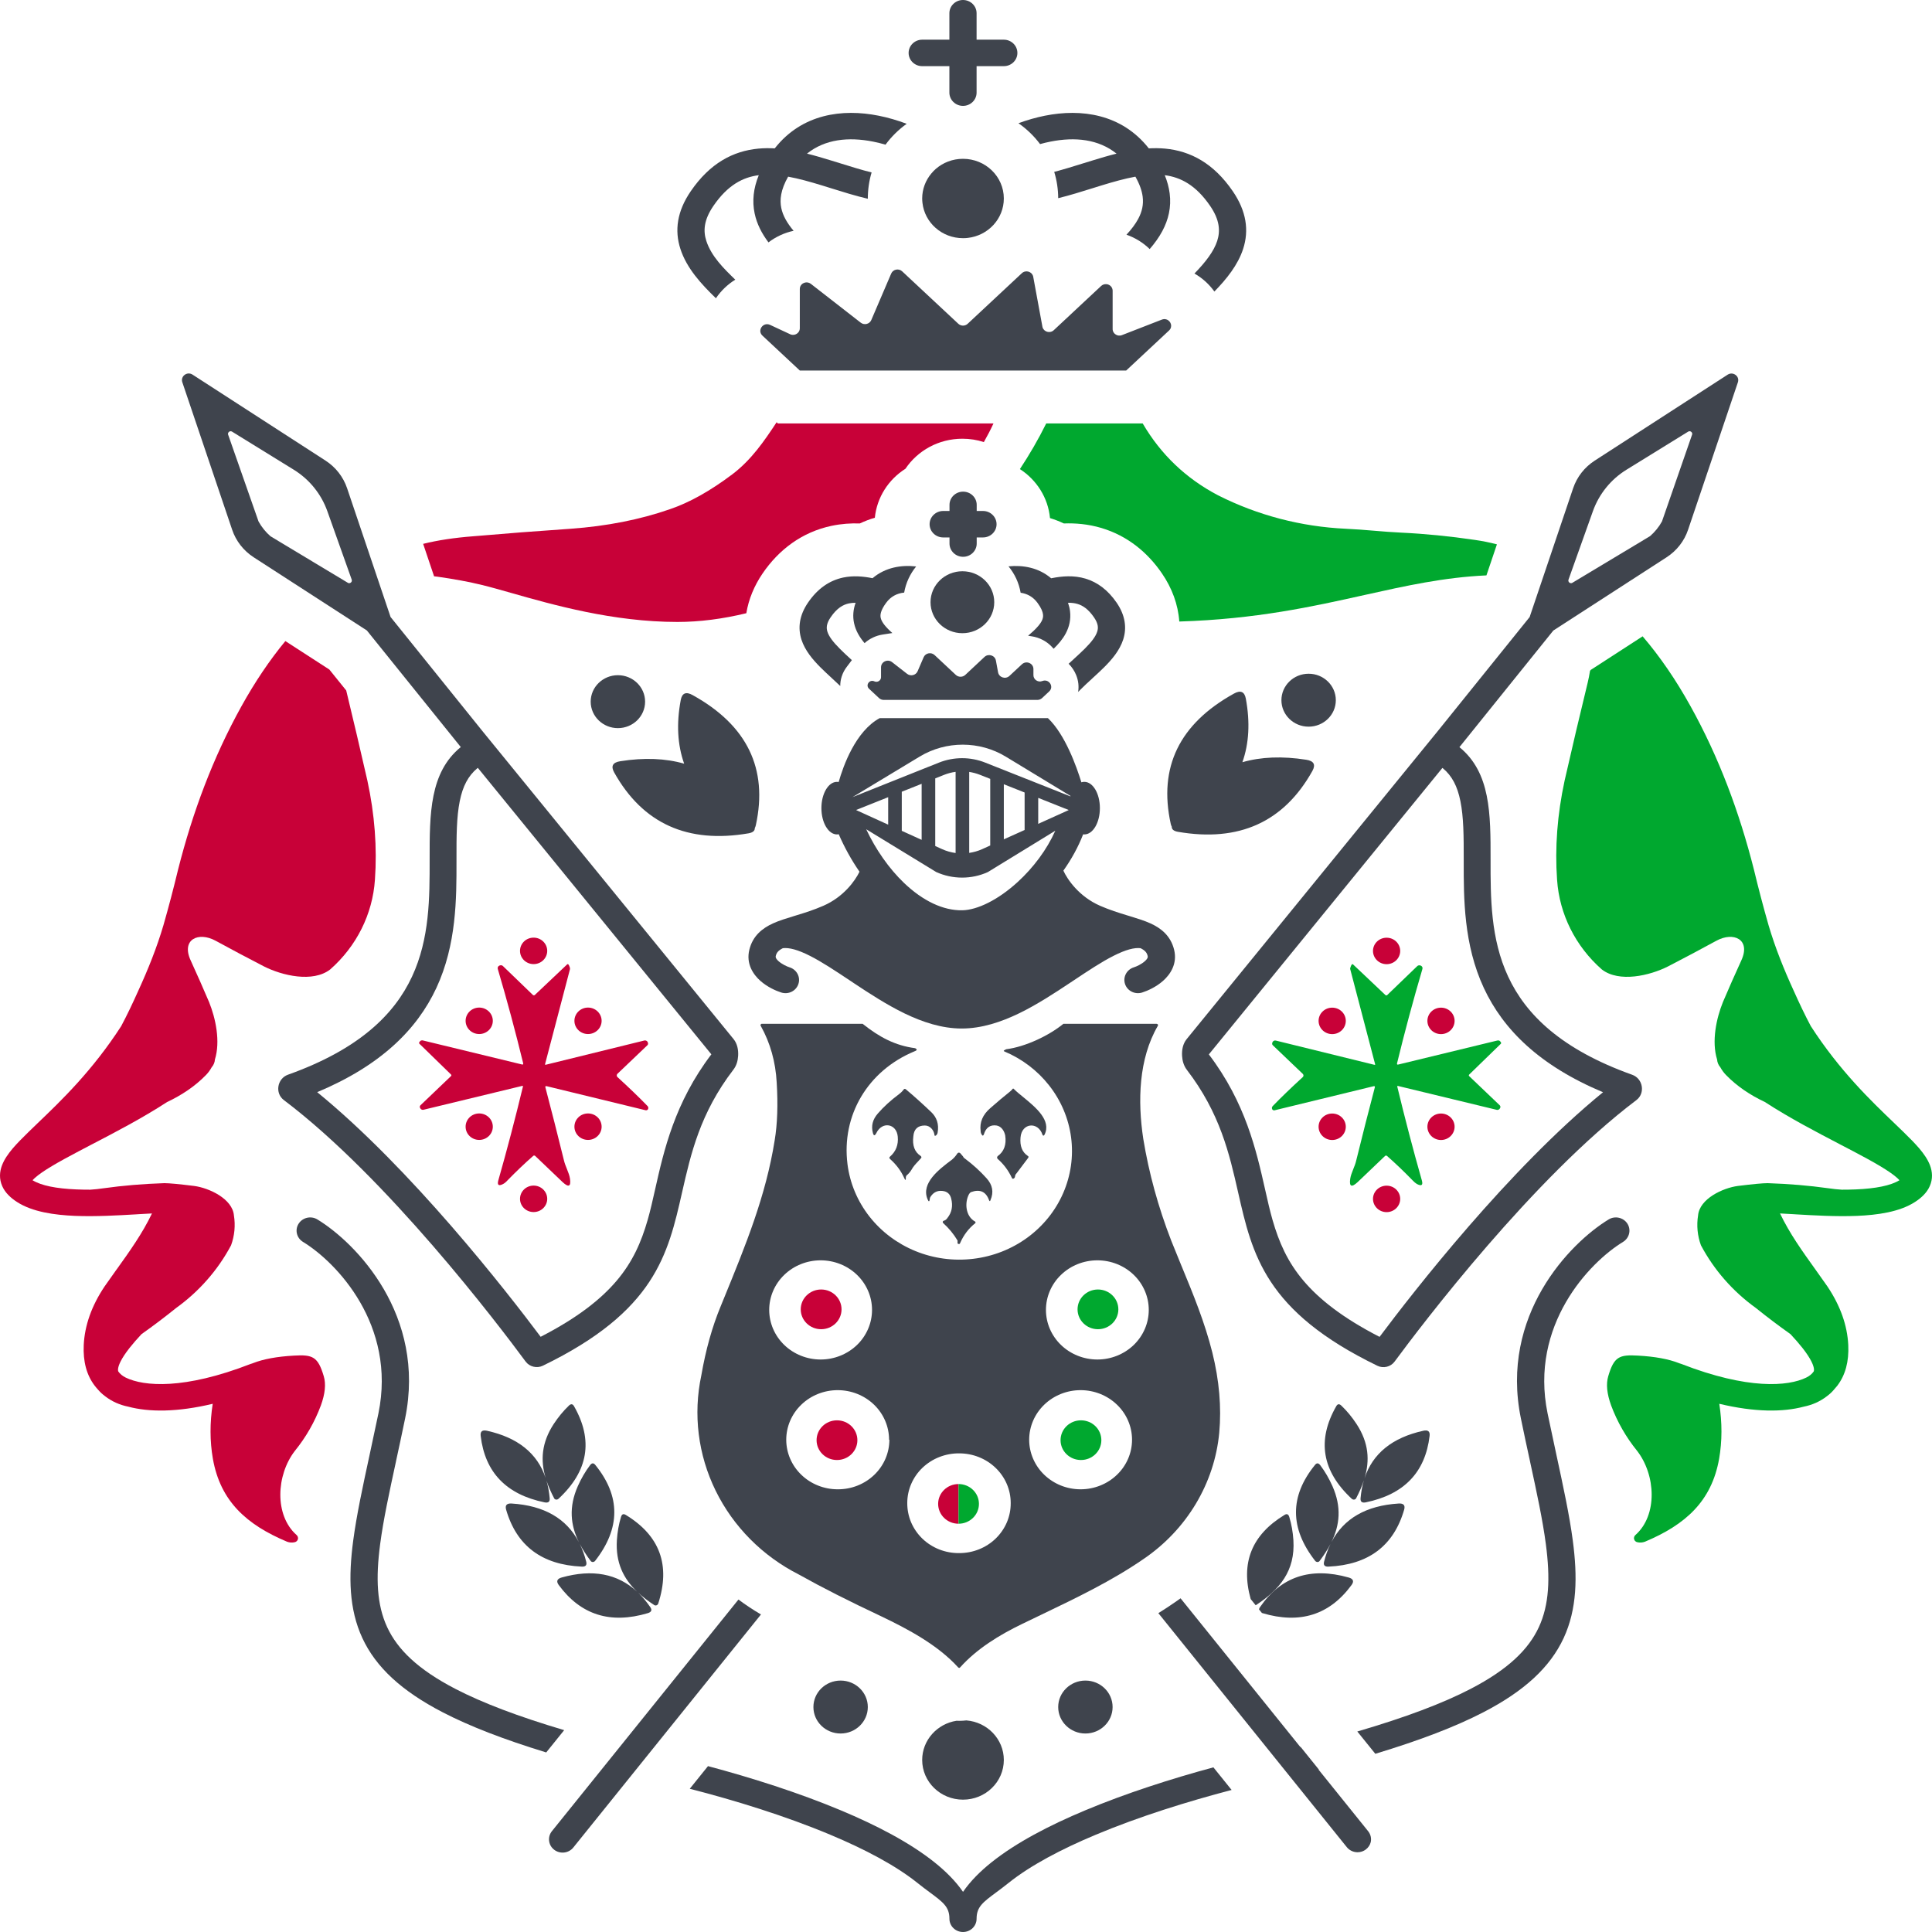
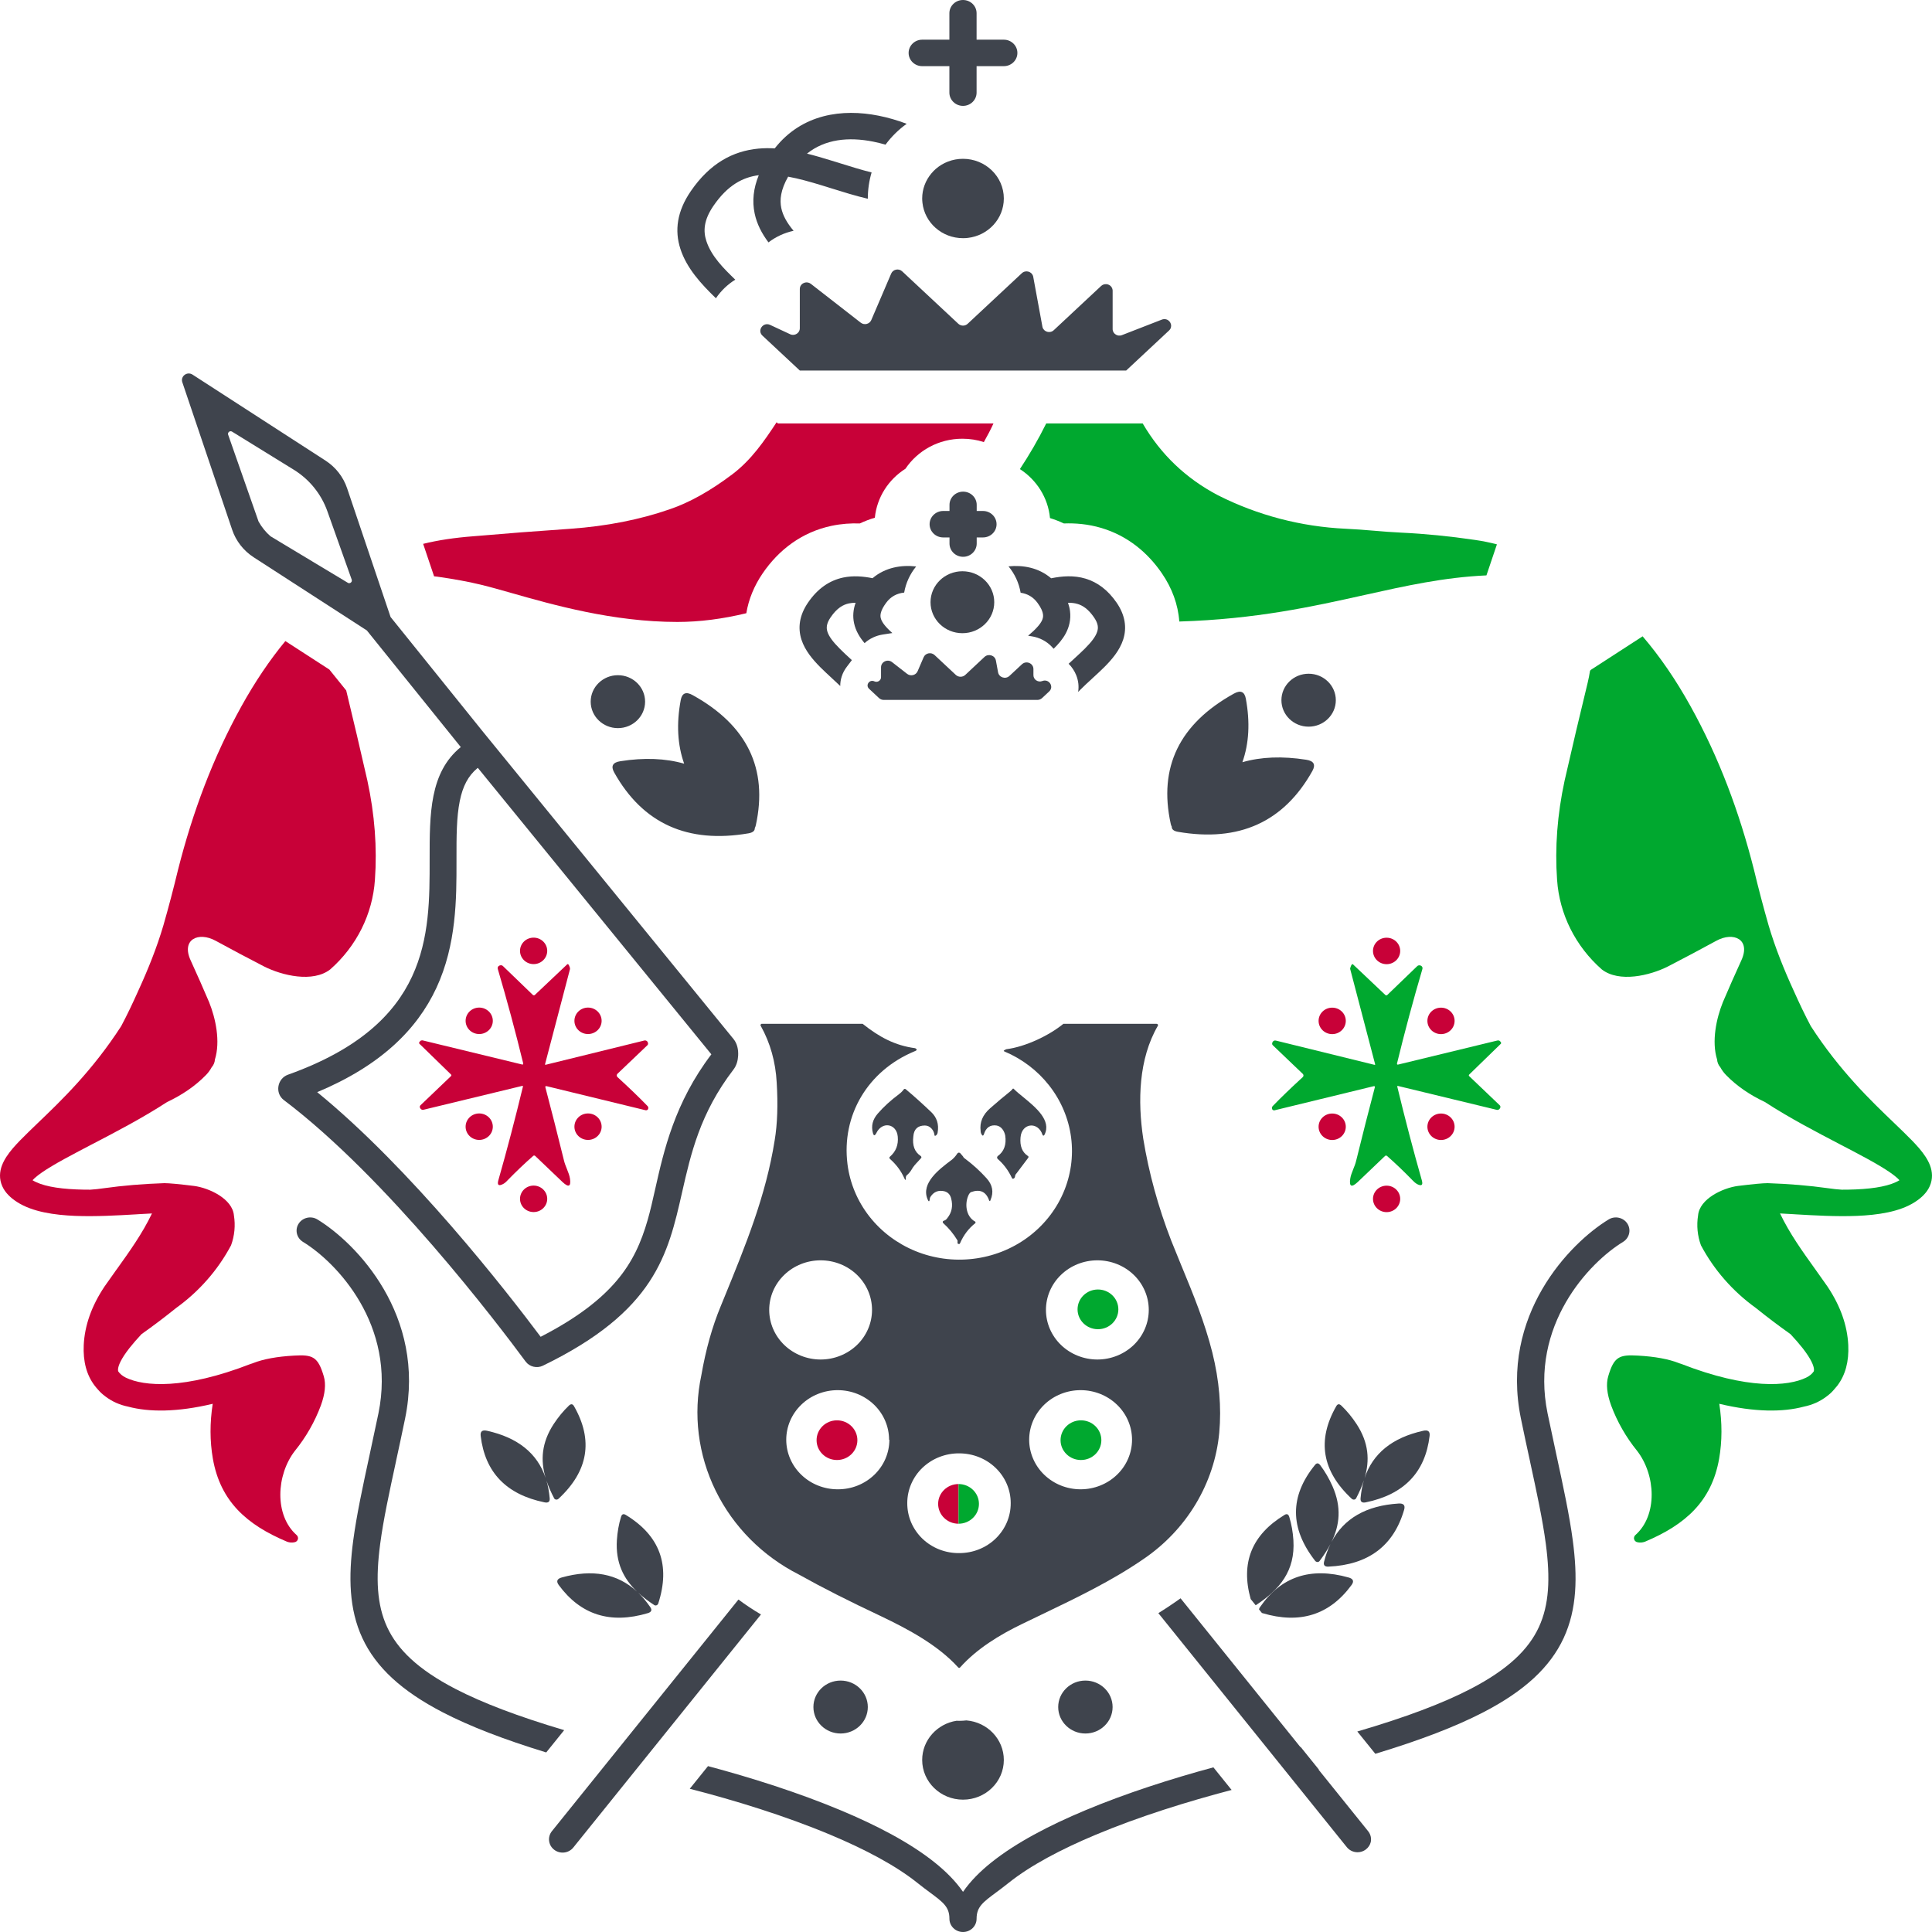
<svg xmlns="http://www.w3.org/2000/svg" width="50" height="50" viewBox="0 0 50 50" fill="none">
  <path d="M24.922 0C25.117 0 25.274 0.153 25.274 0.342V1.027H25.979C26.173 1.027 26.33 1.181 26.33 1.37C26.33 1.559 26.173 1.712 25.979 1.712H25.274V2.397C25.274 2.586 25.117 2.74 24.922 2.74C24.728 2.74 24.57 2.586 24.57 2.397V1.712H23.866C23.672 1.712 23.515 1.559 23.515 1.37C23.515 1.181 23.672 1.027 23.866 1.027H24.57V0.342C24.57 0.153 24.728 0 24.922 0Z" fill="#3F444D" />
  <path d="M38.469 14.891L38.74 14.088C38.555 14.039 38.365 14.001 38.17 13.973C37.512 13.876 36.879 13.814 36.271 13.785C36.03 13.774 35.795 13.755 35.559 13.735C35.319 13.715 35.077 13.695 34.828 13.684C33.675 13.631 32.547 13.336 31.524 12.819C30.694 12.384 30.044 11.764 29.573 10.959H27.076C26.868 11.379 26.639 11.771 26.395 12.14C26.826 12.419 27.124 12.879 27.174 13.408C27.294 13.445 27.414 13.491 27.533 13.547C27.825 13.536 28.158 13.561 28.507 13.665C29.18 13.867 29.698 14.295 30.07 14.838C30.331 15.218 30.489 15.643 30.52 16.085C32.507 16.024 33.975 15.697 35.312 15.399C36.382 15.161 37.368 14.941 38.469 14.891Z" fill="#00A82F" />
  <path d="M25.462 11.441C25.288 11.384 25.101 11.354 24.907 11.354C24.29 11.354 23.747 11.663 23.433 12.131C22.996 12.408 22.694 12.868 22.641 13.399C22.511 13.437 22.381 13.486 22.252 13.547C22.026 13.539 21.778 13.554 21.518 13.609C20.756 13.771 20.156 14.224 19.735 14.842C19.519 15.16 19.374 15.508 19.315 15.87C18.71 16.017 18.108 16.096 17.531 16.096C15.866 16.096 14.304 15.651 13.229 15.345C12.94 15.263 12.687 15.191 12.476 15.14C12.147 15.059 11.761 14.987 11.317 14.924C11.29 14.921 11.262 14.918 11.234 14.915L10.951 14.075C11.33 13.981 11.761 13.916 12.244 13.879C13.077 13.807 13.919 13.742 14.771 13.684C15.703 13.617 16.558 13.449 17.335 13.179C17.844 13.006 18.384 12.704 18.958 12.271C19.446 11.899 19.774 11.421 20.099 10.928L20.132 10.959H25.711C25.636 11.122 25.552 11.282 25.462 11.441Z" fill="#C80138" />
  <path d="M35.593 45.388L35.127 44.811C36.379 44.444 37.334 44.084 38.056 43.71C39.038 43.201 39.56 42.682 39.825 42.111C40.093 41.533 40.124 40.849 40.006 39.957C39.923 39.329 39.772 38.63 39.597 37.822L39.597 37.82C39.521 37.472 39.441 37.103 39.361 36.711C38.812 34.041 40.624 32.172 41.632 31.559C41.796 31.459 42.014 31.508 42.117 31.668C42.219 31.828 42.169 32.039 42.005 32.14C41.135 32.669 39.582 34.293 40.051 36.577C40.128 36.948 40.205 37.305 40.279 37.648C40.457 38.472 40.617 39.212 40.704 39.87C40.828 40.807 40.815 41.643 40.467 42.393C40.116 43.149 39.451 43.764 38.386 44.315C37.665 44.688 36.747 45.039 35.593 45.388Z" fill="#3F444D" />
  <path d="M31.874 46.324L31.403 45.739C30.315 46.033 29.141 46.409 28.083 46.852C27.153 47.241 26.294 47.69 25.662 48.195C25.371 48.427 25.114 48.683 24.923 48.961C24.731 48.683 24.474 48.427 24.183 48.195C23.551 47.69 22.692 47.241 21.762 46.852C20.666 46.393 19.444 46.006 18.323 45.707L17.851 46.293C19.023 46.594 20.329 46.997 21.483 47.481C22.387 47.859 23.178 48.279 23.737 48.725C23.862 48.825 23.972 48.907 24.068 48.978C24.409 49.231 24.571 49.351 24.571 49.657C24.571 49.847 24.728 50 24.923 50C25.117 50 25.274 49.847 25.274 49.657C25.274 49.351 25.436 49.231 25.777 48.978C25.873 48.907 25.983 48.825 26.108 48.725C26.667 48.279 27.458 47.859 28.362 47.481C29.477 47.014 30.734 46.622 31.874 46.324Z" fill="#3F444D" />
  <path d="M11.459 44.315C12.156 44.676 13.036 45.016 14.136 45.353L14.601 44.776C13.407 44.421 12.489 44.072 11.789 43.71C10.807 43.201 10.285 42.682 10.02 42.111C9.752 41.533 9.721 40.849 9.839 39.957C9.922 39.329 10.073 38.631 10.248 37.823L10.248 37.82C10.324 37.472 10.403 37.103 10.484 36.711C11.033 34.041 9.221 32.172 8.214 31.559C8.049 31.459 7.832 31.508 7.729 31.668C7.626 31.828 7.676 32.039 7.841 32.14C8.71 32.669 10.263 34.293 9.794 36.577C9.717 36.948 9.64 37.305 9.566 37.648L9.565 37.653C9.387 38.475 9.228 39.214 9.141 39.87C9.017 40.807 9.03 41.643 9.378 42.393C9.729 43.149 10.395 43.764 11.459 44.315Z" fill="#3F444D" />
  <path d="M8.96 17.869L8.523 17.327L7.385 16.591C6.978 17.084 6.599 17.646 6.249 18.277C5.509 19.611 4.985 21.024 4.611 22.495C4.492 22.99 4.365 23.473 4.23 23.944C4.058 24.528 3.834 25.083 3.58 25.638C3.434 25.964 3.29 26.268 3.136 26.557C2.388 27.714 1.58 28.488 0.974 29.068L0.973 29.069C0.891 29.148 0.812 29.224 0.738 29.296C0.583 29.447 0.441 29.59 0.326 29.725C0.214 29.858 0.111 30.003 0.052 30.158C-0.011 30.323 -0.025 30.51 0.058 30.697C0.135 30.872 0.279 31.003 0.44 31.107C0.838 31.365 1.41 31.445 1.947 31.467C2.478 31.488 3.048 31.455 3.526 31.427L3.526 31.427L3.586 31.423C3.71 31.416 3.825 31.409 3.933 31.404C3.685 31.922 3.356 32.382 3.021 32.85L3.02 32.85C2.915 32.997 2.809 33.145 2.705 33.295C2.371 33.795 2.192 34.3 2.167 34.809C2.147 35.237 2.242 35.588 2.451 35.862C2.482 35.901 2.513 35.939 2.546 35.974C2.596 36.032 2.653 36.084 2.716 36.131C2.898 36.273 3.102 36.36 3.317 36.404C3.855 36.548 4.586 36.55 5.505 36.33C5.429 36.823 5.43 37.297 5.509 37.751C5.703 38.854 6.382 39.459 7.428 39.899C7.493 39.923 7.558 39.928 7.623 39.913C7.643 39.91 7.662 39.9 7.678 39.886C7.693 39.873 7.704 39.855 7.709 39.836C7.715 39.816 7.715 39.795 7.708 39.776C7.702 39.757 7.691 39.739 7.675 39.726C7.096 39.212 7.149 38.172 7.631 37.549C7.919 37.194 8.146 36.797 8.304 36.373C8.414 36.071 8.439 35.818 8.379 35.617C8.229 35.112 8.095 35.054 7.609 35.083C7.171 35.107 6.817 35.172 6.548 35.278L6.524 35.287C6.512 35.29 6.5 35.294 6.488 35.298C4.765 35.969 3.724 35.88 3.256 35.653C3.169 35.61 3.105 35.557 3.06 35.491C3.056 35.477 3.054 35.462 3.054 35.443C3.058 35.345 3.13 35.169 3.349 34.889C3.439 34.775 3.544 34.654 3.663 34.527C3.973 34.308 4.271 34.082 4.559 33.85C5.155 33.421 5.641 32.866 5.98 32.228C6.07 31.981 6.096 31.716 6.054 31.456C6.017 31.024 5.411 30.743 5.023 30.692C4.634 30.644 4.377 30.62 4.253 30.62C3.694 30.639 3.176 30.683 2.698 30.75C2.566 30.77 2.446 30.782 2.335 30.789C2.214 30.789 2.094 30.787 1.977 30.782C1.46 30.761 1.067 30.684 0.842 30.544C0.855 30.529 0.873 30.511 0.897 30.489C1.1 30.306 1.495 30.08 2.035 29.796C2.144 29.738 2.258 29.679 2.376 29.617L2.392 29.609C2.992 29.297 3.687 28.935 4.325 28.52C4.703 28.342 5.047 28.113 5.329 27.823C5.389 27.762 5.438 27.694 5.478 27.621C5.529 27.563 5.558 27.492 5.562 27.42C5.708 26.951 5.581 26.354 5.411 25.934C5.262 25.583 5.102 25.222 4.933 24.852C4.686 24.312 5.135 24.102 5.583 24.348C5.997 24.574 6.413 24.795 6.832 25.011C7.303 25.249 8.095 25.436 8.544 25.09C9.227 24.49 9.643 23.658 9.703 22.769C9.762 21.937 9.698 21.082 9.508 20.202C9.325 19.4 9.143 18.623 8.96 17.869Z" fill="#C80138" />
  <path d="M41.169 17.337L41.15 17.36C41.132 17.47 41.112 17.572 41.09 17.664C40.891 18.481 40.691 19.327 40.492 20.202C40.302 21.082 40.238 21.937 40.297 22.769C40.357 23.658 40.773 24.49 41.456 25.09C41.905 25.436 42.697 25.249 43.168 25.011C43.587 24.795 44.003 24.574 44.417 24.348C44.865 24.102 45.314 24.312 45.067 24.852C44.898 25.222 44.738 25.583 44.589 25.934C44.419 26.354 44.292 26.951 44.438 27.42C44.443 27.492 44.471 27.563 44.522 27.621C44.562 27.694 44.611 27.762 44.671 27.823C44.953 28.113 45.297 28.342 45.675 28.52C46.312 28.934 47.007 29.296 47.607 29.609L47.608 29.61C47.732 29.674 47.851 29.736 47.965 29.796C48.505 30.08 48.9 30.306 49.103 30.489C49.127 30.511 49.145 30.529 49.158 30.544C48.933 30.684 48.539 30.761 48.023 30.782C47.906 30.787 47.786 30.789 47.665 30.789C47.554 30.782 47.434 30.77 47.302 30.75C46.824 30.683 46.306 30.639 45.747 30.62C45.623 30.62 45.366 30.644 44.977 30.692C44.589 30.743 43.983 31.024 43.946 31.456C43.904 31.716 43.93 31.981 44.02 32.228C44.359 32.866 44.845 33.421 45.441 33.85C45.729 34.082 46.028 34.308 46.337 34.527C46.456 34.654 46.561 34.775 46.651 34.889C46.87 35.169 46.942 35.345 46.946 35.443C46.946 35.462 46.944 35.477 46.94 35.491C46.895 35.557 46.831 35.61 46.743 35.653C46.276 35.88 45.234 35.969 43.512 35.298C43.502 35.295 43.493 35.292 43.483 35.289L43.476 35.287L43.452 35.278C43.183 35.172 42.829 35.107 42.391 35.083C41.905 35.054 41.77 35.112 41.621 35.617C41.561 35.818 41.586 36.071 41.696 36.373C41.854 36.797 42.081 37.194 42.369 37.549C42.851 38.172 42.904 39.212 42.325 39.726C42.309 39.739 42.298 39.757 42.292 39.776C42.285 39.795 42.285 39.816 42.291 39.836C42.296 39.855 42.307 39.873 42.322 39.886C42.338 39.9 42.357 39.91 42.377 39.913C42.442 39.928 42.507 39.923 42.572 39.899C43.618 39.459 44.297 38.854 44.491 37.751C44.57 37.297 44.571 36.823 44.495 36.33C45.414 36.55 46.145 36.548 46.683 36.404C46.898 36.36 47.102 36.273 47.284 36.131C47.347 36.084 47.404 36.032 47.454 35.974C47.486 35.939 47.518 35.901 47.549 35.862C47.758 35.588 47.853 35.237 47.833 34.809C47.808 34.3 47.629 33.795 47.295 33.295C47.191 33.145 47.085 32.997 46.98 32.85L46.979 32.849C46.644 32.381 46.314 31.922 46.067 31.404C46.175 31.409 46.291 31.416 46.414 31.423L46.474 31.427C46.951 31.455 47.522 31.488 48.053 31.467C48.59 31.445 49.162 31.365 49.56 31.107C49.721 31.003 49.865 30.872 49.942 30.697C50.025 30.51 50.011 30.323 49.948 30.158C49.889 30.003 49.786 29.858 49.674 29.725C49.559 29.59 49.417 29.447 49.262 29.296C49.187 29.223 49.108 29.147 49.026 29.068C48.42 28.488 47.612 27.714 46.864 26.557C46.71 26.268 46.566 25.964 46.42 25.638C46.166 25.083 45.942 24.528 45.77 23.944C45.635 23.473 45.508 22.99 45.389 22.495C45.015 21.024 44.492 19.611 43.751 18.277C43.372 17.593 42.958 16.99 42.511 16.468L41.169 17.337Z" fill="#00A82F" />
  <path d="M32.497 41.544L32.368 41.384C32.104 40.447 32.395 39.721 33.243 39.206C33.303 39.169 33.344 39.186 33.366 39.257C33.424 39.446 33.459 39.646 33.473 39.858C33.524 40.656 33.116 41.137 32.506 41.539C32.503 41.541 32.5 41.543 32.497 41.544Z" fill="#3F444D" />
  <path d="M32.583 41.651L32.657 41.742L32.66 41.744L32.665 41.745L32.672 41.748C33.641 42.037 34.41 41.794 34.978 41.02C35.048 40.924 35.023 40.859 34.901 40.825C33.915 40.548 33.151 40.804 32.609 41.592C32.594 41.614 32.586 41.633 32.583 41.651Z" fill="#3F444D" />
-   <path d="M31.428 7.545C31.745 7.22 32.038 6.856 32.172 6.442C32.327 5.967 32.26 5.467 31.903 4.947C31.409 4.226 30.811 3.908 30.153 3.846C30.013 3.833 29.872 3.832 29.731 3.84C29.025 2.943 27.979 2.808 27.044 2.994C26.811 3.04 26.581 3.107 26.358 3.189C26.573 3.339 26.761 3.521 26.917 3.729C27.006 3.704 27.095 3.683 27.185 3.665C27.825 3.538 28.43 3.602 28.896 3.976C28.69 4.027 28.488 4.087 28.293 4.147C28.212 4.171 28.132 4.196 28.053 4.221L28.043 4.224C27.781 4.306 27.529 4.384 27.283 4.448C27.349 4.663 27.385 4.892 27.386 5.129C27.687 5.055 27.985 4.962 28.266 4.874C28.347 4.849 28.426 4.824 28.504 4.8C28.818 4.704 29.11 4.622 29.384 4.572C29.497 4.771 29.553 4.942 29.572 5.089C29.598 5.292 29.557 5.477 29.457 5.664C29.385 5.798 29.284 5.933 29.153 6.074C29.378 6.153 29.584 6.28 29.754 6.446C29.881 6.299 29.993 6.145 30.081 5.98C30.238 5.687 30.317 5.364 30.271 5.005C30.251 4.85 30.209 4.693 30.144 4.534C30.554 4.587 30.948 4.789 31.317 5.327C31.568 5.693 31.584 5.978 31.501 6.236C31.414 6.502 31.209 6.774 30.912 7.079C31.117 7.196 31.293 7.356 31.428 7.545Z" fill="#3F444D" />
  <path d="M28.802 8.565C28.799 8.556 28.797 8.546 28.796 8.536C28.795 8.529 28.795 8.522 28.795 8.514V7.525C28.795 7.51 28.793 7.495 28.789 7.481C28.772 7.414 28.715 7.368 28.65 7.356C28.645 7.355 28.639 7.355 28.634 7.354C28.587 7.35 28.537 7.364 28.497 7.401L27.272 8.545C27.175 8.636 27.016 8.591 26.981 8.47C26.979 8.464 26.978 8.458 26.977 8.452L26.74 7.164L26.739 7.158L26.739 7.155L26.737 7.149L26.736 7.147C26.701 7.025 26.542 6.98 26.445 7.071L25.044 8.379C24.977 8.443 24.869 8.443 24.801 8.379L23.348 7.022C23.259 6.939 23.111 6.969 23.064 7.08L22.549 8.283C22.504 8.388 22.368 8.422 22.276 8.351L20.985 7.346C20.939 7.311 20.886 7.302 20.837 7.312C20.823 7.315 20.81 7.32 20.798 7.326C20.741 7.352 20.699 7.408 20.699 7.48V8.495C20.699 8.566 20.656 8.623 20.597 8.65L20.596 8.651C20.557 8.668 20.512 8.672 20.468 8.658C20.461 8.656 20.454 8.653 20.447 8.649L19.93 8.408C19.826 8.36 19.729 8.414 19.692 8.495C19.665 8.555 19.671 8.629 19.732 8.686L20.699 9.589H29.146L30.254 8.554C30.355 8.46 30.306 8.317 30.203 8.272C30.194 8.269 30.185 8.266 30.176 8.264C30.143 8.255 30.106 8.257 30.067 8.272L29.036 8.673C29.006 8.685 28.976 8.688 28.947 8.684C28.939 8.683 28.93 8.681 28.922 8.679C28.867 8.663 28.82 8.621 28.802 8.565Z" fill="#3F444D" />
  <path d="M25.046 6.157C25.571 6.098 25.979 5.664 25.979 5.137C25.979 4.57 25.506 4.11 24.922 4.11C24.651 4.11 24.404 4.209 24.216 4.373C24.175 4.409 24.137 4.448 24.102 4.491C23.955 4.667 23.866 4.892 23.866 5.137C23.866 5.175 23.869 5.212 23.873 5.249C23.93 5.764 24.378 6.164 24.922 6.164L24.923 6.164C24.965 6.164 25.006 6.162 25.046 6.157L25.046 6.157Z" fill="#3F444D" />
  <path d="M20.538 5.973C20.366 5.768 20.26 5.578 20.22 5.386C20.175 5.173 20.203 4.913 20.397 4.572C20.671 4.622 20.963 4.704 21.277 4.8C21.355 4.824 21.434 4.849 21.515 4.874C21.816 4.968 22.135 5.068 22.459 5.144C22.459 4.914 22.491 4.684 22.557 4.463C22.293 4.397 22.021 4.312 21.738 4.224L21.735 4.223C21.654 4.198 21.572 4.172 21.488 4.147C21.293 4.087 21.091 4.027 20.885 3.976C21.351 3.602 21.956 3.538 22.596 3.665C22.703 3.686 22.811 3.713 22.917 3.744C23.069 3.537 23.254 3.355 23.465 3.204C23.229 3.115 22.984 3.043 22.737 2.994C21.802 2.808 20.756 2.943 20.05 3.84C19.909 3.832 19.768 3.833 19.628 3.846C18.969 3.908 18.372 4.226 17.878 4.947C17.521 5.467 17.454 5.967 17.609 6.442C17.773 6.947 18.15 7.353 18.528 7.719C18.658 7.527 18.829 7.361 19.029 7.238C18.732 6.951 18.409 6.633 18.28 6.236C18.196 5.978 18.213 5.693 18.464 5.327C18.833 4.789 19.227 4.586 19.637 4.534C19.497 4.876 19.463 5.204 19.53 5.524C19.588 5.8 19.718 6.047 19.888 6.273C20.078 6.127 20.302 6.024 20.538 5.973Z" fill="#3F444D" />
  <path d="M24.922 46.575C25.506 46.575 25.979 46.115 25.979 45.548C25.979 45.009 25.552 44.567 25.009 44.524C24.951 44.531 24.89 44.535 24.826 44.535L24.803 44.535L24.786 44.534C24.776 44.534 24.766 44.534 24.756 44.533C24.252 44.611 23.866 45.036 23.866 45.548C23.866 46.115 24.339 46.575 24.922 46.575Z" fill="#3F444D" />
  <path d="M29.978 41.748L34.855 47.804C34.975 47.953 35.196 47.98 35.349 47.863C35.415 47.813 35.457 47.745 35.475 47.673C35.495 47.577 35.474 47.474 35.407 47.391L34.125 45.799L34.133 45.797L33.66 45.21L33.652 45.212L30.553 41.364C30.506 41.399 30.457 41.433 30.408 41.466C30.267 41.564 30.123 41.658 29.978 41.748Z" fill="#3F444D" />
  <path d="M19.694 41.782C19.492 41.664 19.297 41.535 19.111 41.396L14.283 47.391C14.223 47.466 14.2 47.557 14.211 47.644C14.218 47.7 14.239 47.755 14.274 47.803C14.293 47.828 14.316 47.852 14.343 47.872C14.496 47.989 14.717 47.963 14.837 47.814L19.694 41.782Z" fill="#3F444D" />
  <path d="M34.037 40.396C33.376 39.55 33.374 38.722 34.032 37.912C34.077 37.856 34.122 37.859 34.168 37.92C34.29 38.081 34.395 38.262 34.484 38.461C34.724 39.005 34.673 39.469 34.458 39.909C34.779 39.296 35.358 38.964 36.196 38.911C36.325 38.903 36.372 38.957 36.339 39.072C36.068 40.006 35.415 40.497 34.382 40.544C34.283 40.549 34.244 40.506 34.267 40.416C34.309 40.251 34.364 40.099 34.432 39.961C34.354 40.109 34.259 40.254 34.15 40.399C34.144 40.407 34.136 40.414 34.126 40.418C34.117 40.423 34.106 40.425 34.095 40.425C34.084 40.424 34.073 40.421 34.063 40.416C34.053 40.412 34.044 40.405 34.037 40.396Z" fill="#3F444D" />
  <path d="M34.986 38.791C34.212 38.074 34.077 37.274 34.583 36.391C34.617 36.331 34.661 36.326 34.715 36.378C34.859 36.516 34.99 36.674 35.107 36.853C35.427 37.343 35.452 37.799 35.314 38.257C35.526 37.615 36.033 37.206 36.834 37.028C36.957 37 37.012 37.045 36.998 37.162C36.886 38.105 36.334 38.678 35.344 38.881C35.248 38.9 35.204 38.865 35.211 38.775C35.226 38.608 35.255 38.453 35.298 38.309C35.247 38.464 35.178 38.62 35.096 38.777C35.091 38.785 35.084 38.793 35.076 38.799C35.067 38.804 35.057 38.808 35.047 38.809C35.036 38.811 35.025 38.81 35.014 38.806C35.004 38.803 34.994 38.798 34.986 38.791Z" fill="#3F444D" />
  <path d="M16.195 39.206C17.077 39.742 17.357 40.506 17.035 41.5C17.031 41.51 17.026 41.519 17.018 41.527C17.011 41.535 17.001 41.541 16.991 41.545C16.981 41.548 16.971 41.55 16.96 41.549C16.95 41.548 16.94 41.545 16.932 41.539C16.779 41.439 16.64 41.334 16.517 41.219C16.628 41.327 16.732 41.451 16.829 41.592C16.881 41.668 16.86 41.719 16.766 41.748C15.797 42.037 15.029 41.794 14.46 41.02C14.39 40.924 14.416 40.859 14.537 40.825C15.331 40.603 15.981 40.724 16.486 41.191C16.135 40.854 15.928 40.44 15.965 39.858C15.979 39.646 16.014 39.446 16.072 39.257C16.093 39.186 16.134 39.169 16.195 39.206Z" fill="#3F444D" />
-   <path d="M15.406 37.912C16.064 38.722 16.062 39.55 15.401 40.396C15.394 40.405 15.385 40.412 15.375 40.416C15.365 40.421 15.354 40.424 15.343 40.425C15.332 40.425 15.322 40.423 15.312 40.418C15.302 40.414 15.294 40.407 15.288 40.399C15.179 40.254 15.083 40.108 15.006 39.959C15.073 40.098 15.129 40.25 15.171 40.416C15.194 40.506 15.155 40.549 15.056 40.544C14.023 40.497 13.37 40.006 13.099 39.072C13.066 38.957 13.113 38.903 13.242 38.911C14.08 38.964 14.66 39.297 14.981 39.91C14.765 39.47 14.714 39.005 14.954 38.461C15.043 38.262 15.148 38.081 15.27 37.92C15.316 37.859 15.361 37.856 15.406 37.912Z" fill="#3F444D" />
  <path d="M14.855 36.391C15.36 37.274 15.226 38.074 14.451 38.791C14.443 38.798 14.434 38.803 14.423 38.806C14.413 38.81 14.402 38.811 14.391 38.809C14.38 38.808 14.37 38.804 14.362 38.799C14.353 38.793 14.346 38.785 14.342 38.777C14.261 38.623 14.194 38.471 14.143 38.319C14.184 38.46 14.212 38.612 14.226 38.775C14.234 38.865 14.19 38.9 14.094 38.881C13.104 38.678 12.552 38.105 12.44 37.162C12.426 37.045 12.481 37 12.604 37.028C13.401 37.205 13.906 37.611 14.12 38.247C13.986 37.792 14.013 37.339 14.33 36.853C14.448 36.674 14.578 36.516 14.722 36.378C14.776 36.326 14.821 36.331 14.855 36.391Z" fill="#3F444D" />
  <path d="M28.794 44.178C28.794 44.556 28.479 44.863 28.09 44.863C27.702 44.863 27.386 44.556 27.386 44.178C27.386 43.8 27.702 43.493 28.09 43.493C28.479 43.493 28.794 43.8 28.794 44.178Z" fill="#3F444D" />
  <path d="M22.459 44.178C22.459 44.556 22.143 44.863 21.755 44.863C21.366 44.863 21.051 44.556 21.051 44.178C21.051 43.8 21.366 43.493 21.755 43.493C22.143 43.493 22.459 43.8 22.459 44.178Z" fill="#3F444D" />
  <path d="M30.298 21.319C29.978 19.855 30.523 18.733 31.931 17.952C32.104 17.855 32.208 17.898 32.242 18.081C32.355 18.692 32.325 19.24 32.153 19.726C32.636 19.587 33.186 19.565 33.804 19.662C34.002 19.692 34.055 19.789 33.964 19.953C33.224 21.276 32.064 21.8 30.484 21.527C30.376 21.508 30.323 21.464 30.325 21.394C30.313 21.373 30.304 21.348 30.298 21.319Z" fill="#3F444D" />
  <path d="M33.867 18.806C34.256 18.806 34.571 18.499 34.571 18.121C34.571 17.743 34.256 17.436 33.867 17.436C33.478 17.436 33.163 17.743 33.163 18.121C33.163 18.499 33.478 18.806 33.867 18.806Z" fill="#3F444D" />
  <path d="M17.927 17.99C19.336 18.77 19.88 19.893 19.561 21.356C19.554 21.386 19.545 21.411 19.534 21.431C19.536 21.502 19.483 21.546 19.374 21.566C17.795 21.838 16.635 21.314 15.895 19.991C15.804 19.827 15.857 19.73 16.055 19.7C16.672 19.603 17.223 19.625 17.706 19.764C17.533 19.278 17.503 18.73 17.617 18.119C17.651 17.936 17.754 17.893 17.927 17.99Z" fill="#3F444D" />
  <path d="M15.287 18.159C15.287 18.537 15.603 18.844 15.991 18.844C16.38 18.844 16.695 18.537 16.695 18.159C16.695 17.781 16.38 17.474 15.991 17.474C15.603 17.474 15.287 17.781 15.287 18.159Z" fill="#3F444D" />
-   <path fill-rule="evenodd" clip-rule="evenodd" d="M22.767 18.585C22.143 18.922 21.824 19.819 21.705 20.238C21.691 20.235 21.676 20.234 21.661 20.234C21.439 20.234 21.258 20.538 21.258 20.914C21.258 21.29 21.439 21.595 21.661 21.595C21.676 21.595 21.692 21.593 21.706 21.59C21.852 21.926 22.033 22.255 22.244 22.56C22.129 22.797 21.831 23.214 21.307 23.442C21.061 23.549 20.83 23.622 20.612 23.688L20.55 23.707C20.361 23.765 20.165 23.824 20.001 23.899C19.728 24.024 19.481 24.219 19.393 24.579C19.303 24.944 19.495 25.222 19.678 25.384C19.859 25.544 20.079 25.642 20.219 25.686C20.404 25.745 20.602 25.647 20.662 25.467C20.723 25.287 20.621 25.094 20.436 25.035C20.362 25.012 20.239 24.954 20.152 24.878C20.068 24.803 20.071 24.764 20.077 24.739C20.097 24.658 20.136 24.602 20.26 24.539C20.418 24.52 20.643 24.575 20.963 24.738C21.273 24.895 21.613 25.121 21.992 25.373L22.089 25.438C22.499 25.71 22.947 26.003 23.409 26.227C23.871 26.45 24.372 26.618 24.889 26.618C25.406 26.618 25.908 26.45 26.369 26.227C26.831 26.003 27.28 25.71 27.689 25.438L27.787 25.373C28.166 25.121 28.505 24.895 28.816 24.738C29.136 24.575 29.36 24.52 29.518 24.539C29.642 24.602 29.681 24.658 29.701 24.739C29.708 24.764 29.71 24.803 29.626 24.878C29.54 24.954 29.416 25.012 29.342 25.035C29.157 25.094 29.056 25.287 29.116 25.467C29.176 25.647 29.375 25.745 29.56 25.686C29.699 25.642 29.92 25.544 30.1 25.384C30.284 25.222 30.476 24.944 30.386 24.579C30.297 24.219 30.051 24.024 29.778 23.899C29.613 23.824 29.418 23.765 29.229 23.707L29.166 23.688C28.949 23.622 28.718 23.549 28.471 23.442C27.926 23.204 27.625 22.762 27.52 22.532C27.728 22.239 27.904 21.922 28.031 21.593L28.037 21.593C28.045 21.594 28.054 21.595 28.062 21.595C28.285 21.595 28.465 21.29 28.465 20.914C28.465 20.538 28.285 20.234 28.062 20.234C28.036 20.234 28.01 20.238 27.986 20.246C27.865 19.852 27.569 19.01 27.12 18.585C26.433 18.585 25.624 18.585 24.784 18.585H24.761C24.1 18.585 23.421 18.585 22.767 18.585ZM24.298 19.737L22.062 20.63L23.802 19.58C24.485 19.168 25.351 19.169 26.033 19.584L27.705 20.599L27.702 20.61L25.497 19.736C25.113 19.583 24.682 19.584 24.298 19.737ZM24.431 20.054C24.528 20.015 24.629 19.989 24.731 19.975V22.076C24.61 22.059 24.491 22.026 24.378 21.974L24.204 21.895V20.145L24.431 20.054ZM23.852 20.285V21.735L23.338 21.502V20.49L23.852 20.285ZM22.162 20.967L22.986 21.342V20.631L22.162 20.96V20.967ZM25.083 22.073V19.977C25.179 19.992 25.273 20.017 25.364 20.053L25.627 20.157V21.881L25.418 21.976C25.311 22.024 25.198 22.056 25.083 22.073ZM26.869 21.321L27.653 20.967V20.961L26.869 20.649V21.321ZM26.517 21.48V20.51L25.979 20.296V21.722L26.517 21.48ZM27.311 21.499L25.566 22.569C25.142 22.761 24.653 22.76 24.229 22.568L22.417 21.461C22.662 21.982 23.003 22.474 23.396 22.85C23.88 23.312 24.407 23.569 24.908 23.558C25.294 23.549 25.829 23.292 26.34 22.824C26.743 22.455 27.094 21.988 27.311 21.499Z" fill="#3F444D" />
  <path d="M25.277 13.066C25.277 12.877 25.12 12.724 24.925 12.724C24.731 12.724 24.573 12.877 24.573 13.066V13.224H24.41C24.216 13.224 24.058 13.378 24.058 13.567C24.058 13.756 24.216 13.909 24.41 13.909H24.573V14.067C24.573 14.256 24.731 14.41 24.925 14.41C25.12 14.41 25.277 14.256 25.277 14.067V13.909H25.439C25.634 13.909 25.791 13.756 25.791 13.567C25.791 13.378 25.634 13.224 25.439 13.224H25.277V13.066Z" fill="#3F444D" />
  <path d="M23.4 15.336C23.444 15.083 23.553 14.852 23.71 14.66C23.33 14.616 22.915 14.681 22.581 14.964C22.341 14.915 22.08 14.892 21.82 14.947C21.466 15.023 21.159 15.231 20.909 15.599C20.69 15.921 20.642 16.244 20.742 16.555C20.834 16.838 21.038 17.075 21.231 17.269C21.327 17.365 21.431 17.461 21.529 17.551L21.539 17.561C21.611 17.627 21.68 17.69 21.746 17.754C21.745 17.67 21.758 17.587 21.783 17.509C21.812 17.416 21.86 17.327 21.921 17.249C21.964 17.195 22.005 17.14 22.046 17.084L22.018 17.058C21.916 16.965 21.822 16.878 21.737 16.792C21.557 16.612 21.453 16.472 21.414 16.35C21.384 16.255 21.382 16.144 21.496 15.977C21.66 15.735 21.821 15.648 21.97 15.616C22.024 15.605 22.081 15.6 22.143 15.6C22.081 15.774 22.065 15.95 22.103 16.126C22.145 16.328 22.252 16.499 22.375 16.644C22.505 16.527 22.669 16.449 22.844 16.422C22.924 16.41 23.008 16.397 23.094 16.383C23.075 16.366 23.057 16.349 23.038 16.332C22.876 16.179 22.81 16.073 22.792 15.988C22.778 15.922 22.781 15.807 22.933 15.601C23.051 15.44 23.209 15.356 23.4 15.336Z" fill="#3F444D" />
  <path d="M27.968 17.841C27.945 17.864 27.923 17.886 27.902 17.908C27.926 17.76 27.907 17.611 27.853 17.476C27.81 17.367 27.743 17.265 27.656 17.178C27.699 17.139 27.741 17.1 27.782 17.063L27.787 17.058C27.89 16.963 27.985 16.877 28.071 16.791C28.252 16.611 28.356 16.471 28.395 16.349C28.426 16.255 28.428 16.145 28.313 15.978C28.164 15.76 28.018 15.669 27.886 15.63C27.813 15.608 27.731 15.598 27.64 15.6C27.665 15.671 27.683 15.743 27.692 15.816C27.719 16.031 27.671 16.224 27.581 16.394C27.5 16.545 27.386 16.676 27.268 16.79L27.239 16.758C27.1 16.601 26.905 16.498 26.697 16.467C26.667 16.462 26.637 16.458 26.607 16.453C26.657 16.411 26.703 16.37 26.746 16.33C26.851 16.23 26.918 16.149 26.956 16.078C26.99 16.014 27.001 15.959 26.993 15.901C26.985 15.836 26.952 15.739 26.85 15.601C26.738 15.449 26.591 15.366 26.414 15.34C26.37 15.084 26.26 14.851 26.1 14.657C26.474 14.62 26.878 14.688 27.204 14.966L27.214 14.964C27.486 14.909 27.79 14.884 28.093 14.975C28.405 15.069 28.675 15.272 28.899 15.598C29.119 15.92 29.168 16.244 29.067 16.555C28.974 16.839 28.769 17.076 28.574 17.27C28.478 17.366 28.373 17.461 28.274 17.552L28.264 17.562C28.16 17.657 28.061 17.748 27.968 17.841Z" fill="#3F444D" />
  <path d="M24.907 16.387C25.362 16.387 25.731 16.028 25.731 15.585C25.731 15.143 25.362 14.784 24.907 14.784C24.451 14.784 24.082 15.143 24.082 15.585C24.082 16.028 24.451 16.387 24.907 16.387Z" fill="#3F444D" />
  <path d="M22.801 17.27V17.526C22.801 17.613 22.708 17.671 22.627 17.633C22.503 17.575 22.391 17.732 22.491 17.825L22.75 18.067C22.783 18.097 22.826 18.114 22.872 18.114H26.846C26.891 18.114 26.935 18.097 26.968 18.067L27.153 17.894C27.286 17.77 27.146 17.558 26.975 17.625C26.865 17.668 26.745 17.589 26.745 17.473V17.315C26.745 17.164 26.559 17.087 26.447 17.192L26.125 17.492C26.024 17.587 25.855 17.534 25.83 17.399L25.774 17.095C25.749 16.96 25.58 16.907 25.479 17.001L24.981 17.467C24.913 17.53 24.805 17.53 24.737 17.467L24.187 16.953C24.098 16.87 23.95 16.899 23.903 17.011L23.748 17.371C23.703 17.476 23.567 17.51 23.476 17.439L23.087 17.136C22.972 17.046 22.801 17.126 22.801 17.27Z" fill="#3F444D" />
-   <path d="M21.779 33.886C21.779 34.17 21.543 34.4 21.251 34.4C20.96 34.4 20.723 34.17 20.723 33.886C20.723 33.602 20.96 33.372 21.251 33.372C21.543 33.372 21.779 33.602 21.779 33.886Z" fill="#C80138" />
  <path d="M28.943 33.886C28.943 34.17 28.706 34.4 28.415 34.4C28.123 34.4 27.887 34.17 27.887 33.886C27.887 33.602 28.123 33.372 28.415 33.372C28.706 33.372 28.943 33.602 28.943 33.886Z" fill="#00A82F" />
  <path d="M22.189 37.272C22.189 37.555 21.953 37.785 21.661 37.785C21.369 37.785 21.133 37.555 21.133 37.272C21.133 36.988 21.369 36.758 21.661 36.758C21.953 36.758 22.189 36.988 22.189 37.272Z" fill="#C80138" />
  <path d="M27.975 37.785C28.267 37.785 28.503 37.555 28.503 37.272C28.503 36.988 28.267 36.758 27.975 36.758C27.683 36.758 27.447 36.988 27.447 37.272C27.447 37.555 27.683 37.785 27.975 37.785Z" fill="#00A82F" />
  <path fill-rule="evenodd" clip-rule="evenodd" d="M30.947 38.92C31.285 38.356 31.493 37.728 31.554 37.08C31.614 36.416 31.554 35.724 31.375 35.003C31.18 34.225 30.881 33.497 30.583 32.775L30.582 32.774C30.492 32.553 30.401 32.333 30.313 32.112C29.974 31.238 29.733 30.358 29.588 29.474C29.439 28.493 29.469 27.404 29.962 26.553C29.966 26.548 29.969 26.542 29.969 26.535C29.97 26.528 29.969 26.522 29.966 26.516C29.962 26.51 29.958 26.505 29.952 26.501C29.946 26.498 29.939 26.496 29.932 26.496H27.521C27.149 26.8 26.542 27.09 26.042 27.154C25.978 27.184 25.96 27.197 25.993 27.211C26.45 27.403 26.848 27.705 27.149 28.088C27.459 28.481 27.656 28.947 27.72 29.437C27.784 29.927 27.713 30.425 27.514 30.88C27.315 31.336 26.995 31.732 26.586 32.031C26.177 32.329 25.695 32.518 25.186 32.578C24.678 32.639 24.162 32.57 23.69 32.377C23.218 32.184 22.807 31.875 22.499 31.481C22.19 31.086 21.995 30.62 21.933 30.13C21.773 28.864 22.458 27.713 23.66 27.211L23.667 27.208C23.704 27.193 23.766 27.168 23.683 27.127C23.163 27.058 22.758 26.841 22.325 26.496H19.728C19.72 26.494 19.712 26.495 19.705 26.498C19.698 26.501 19.692 26.506 19.688 26.512C19.684 26.518 19.682 26.526 19.682 26.533C19.683 26.541 19.685 26.548 19.69 26.553C19.934 26.991 20.072 27.479 20.101 28.017C20.136 28.589 20.119 29.087 20.049 29.509C19.821 30.948 19.299 32.223 18.732 33.609L18.651 33.807C18.432 34.335 18.265 34.931 18.15 35.595C17.935 36.602 18.065 37.649 18.521 38.579C18.977 39.509 19.733 40.271 20.677 40.75C21.26 41.077 21.97 41.437 22.808 41.831C23.503 42.163 24.273 42.574 24.796 43.151C24.816 43.17 24.834 43.17 24.849 43.151C25.275 42.675 25.858 42.314 26.456 42.026C26.621 41.946 26.785 41.867 26.95 41.788C27.867 41.348 28.772 40.914 29.596 40.346C30.148 39.971 30.609 39.484 30.947 38.92ZM22.179 32.993C22.428 33.233 22.568 33.56 22.568 33.9C22.568 34.241 22.428 34.567 22.179 34.808C21.929 35.048 21.591 35.184 21.238 35.184C20.885 35.184 20.546 35.048 20.297 34.808C20.047 34.567 19.907 34.241 19.907 33.9C19.907 33.56 20.047 33.233 20.297 32.993C20.546 32.752 20.885 32.617 21.238 32.617C21.591 32.617 21.929 32.752 22.179 32.993ZM29.341 32.993C29.59 33.233 29.73 33.56 29.73 33.9C29.73 34.241 29.59 34.567 29.341 34.808C29.091 35.048 28.753 35.184 28.4 35.184C28.047 35.184 27.708 35.048 27.459 34.808C27.209 34.567 27.069 34.241 27.069 33.9C27.069 33.56 27.209 33.233 27.459 32.993C27.708 32.752 28.047 32.617 28.4 32.617C28.753 32.617 29.091 32.752 29.341 32.993ZM22.62 36.353C22.869 36.593 23.009 36.92 23.009 37.26H23.017C23.017 37.429 22.982 37.597 22.915 37.753C22.848 37.909 22.749 38.051 22.625 38.17C22.5 38.289 22.353 38.384 22.19 38.448C22.028 38.512 21.854 38.544 21.679 38.543C21.326 38.543 20.987 38.408 20.738 38.167C20.488 37.927 20.348 37.6 20.348 37.26C20.348 36.92 20.488 36.593 20.738 36.353C20.987 36.112 21.326 35.977 21.679 35.977C22.032 35.977 22.37 36.112 22.62 36.353ZM28.907 36.353C29.157 36.593 29.297 36.92 29.297 37.26C29.297 37.6 29.157 37.927 28.907 38.167C28.657 38.408 28.319 38.543 27.966 38.543C27.613 38.543 27.275 38.408 27.025 38.167C26.776 37.927 26.635 37.6 26.635 37.26C26.635 36.92 26.776 36.593 27.025 36.353C27.275 36.112 27.613 35.977 27.966 35.977C28.319 35.977 28.657 36.112 28.907 36.353ZM25.767 37.989C26.017 38.23 26.157 38.556 26.157 38.897V38.904C26.158 39.073 26.124 39.241 26.058 39.397C25.991 39.554 25.893 39.696 25.77 39.816C25.646 39.936 25.499 40.031 25.337 40.096C25.175 40.161 25.002 40.194 24.826 40.194C24.649 40.196 24.473 40.164 24.309 40.1C24.145 40.035 23.995 39.94 23.87 39.819C23.745 39.698 23.646 39.554 23.579 39.396C23.512 39.237 23.479 39.068 23.48 38.897C23.48 38.727 23.515 38.559 23.583 38.402C23.651 38.246 23.75 38.103 23.875 37.984C24.001 37.865 24.149 37.77 24.312 37.707C24.476 37.643 24.65 37.611 24.826 37.613C25.179 37.613 25.517 37.748 25.767 37.989Z" fill="#3F444D" />
  <path d="M23.443 30.49V30.462C23.448 30.438 23.458 30.421 23.473 30.411C23.523 30.368 23.563 30.32 23.593 30.267C23.636 30.189 23.698 30.122 23.758 30.059C23.781 30.034 23.803 30.01 23.824 29.986C23.854 29.962 23.854 29.938 23.824 29.914C23.67 29.813 23.608 29.645 23.637 29.409C23.652 29.221 23.752 29.128 23.936 29.128C24.071 29.128 24.168 29.25 24.183 29.366C24.183 29.395 24.196 29.402 24.221 29.387C24.245 29.368 24.26 29.344 24.265 29.315C24.305 29.094 24.245 28.912 24.086 28.767C23.847 28.541 23.633 28.349 23.443 28.191C23.436 28.184 23.427 28.18 23.417 28.18C23.407 28.18 23.398 28.184 23.391 28.191C23.361 28.234 23.321 28.275 23.271 28.313C23.052 28.477 22.867 28.645 22.718 28.818C22.583 28.972 22.541 29.14 22.591 29.323C22.611 29.399 22.641 29.399 22.68 29.323C22.83 29.012 23.204 29.077 23.234 29.416C23.254 29.628 23.186 29.801 23.032 29.935C23.012 29.95 23.012 29.969 23.032 29.993C23.196 30.137 23.321 30.305 23.406 30.498C23.431 30.55 23.443 30.548 23.443 30.49Z" fill="#3F444D" />
  <path d="M26.202 28.183C26.217 28.169 26.229 28.169 26.239 28.183C26.301 28.246 26.386 28.316 26.479 28.391C26.802 28.656 27.218 28.996 27.032 29.366C27.012 29.399 26.994 29.399 26.979 29.366C26.867 29.02 26.441 29.056 26.411 29.438C26.391 29.659 26.453 29.817 26.598 29.914C26.623 29.928 26.625 29.947 26.605 29.971L26.306 30.368C26.286 30.387 26.274 30.411 26.269 30.44C26.269 30.464 26.259 30.483 26.239 30.498C26.214 30.512 26.197 30.507 26.187 30.483C26.097 30.291 25.975 30.128 25.82 29.993C25.815 29.988 25.811 29.983 25.809 29.977C25.806 29.97 25.805 29.964 25.805 29.957L25.805 29.954C25.805 29.952 25.805 29.951 25.805 29.949L25.806 29.945L25.807 29.942L25.809 29.937C25.811 29.931 25.815 29.926 25.82 29.921C25.985 29.801 26.05 29.623 26.015 29.387C25.992 29.272 25.918 29.149 25.791 29.128C25.626 29.104 25.516 29.181 25.462 29.358C25.447 29.397 25.429 29.399 25.409 29.366C25.389 29.337 25.379 29.306 25.379 29.272C25.349 29.046 25.432 28.849 25.626 28.681C25.8 28.527 25.975 28.38 26.149 28.241L26.194 28.198L26.202 28.183Z" fill="#3F444D" />
  <path d="M24.437 30.829C24.288 30.796 24.17 30.841 24.086 30.966C24.071 30.985 24.063 31.007 24.063 31.031C24.053 31.108 24.033 31.108 24.003 31.031C23.833 30.617 24.308 30.259 24.615 30.028L24.624 30.022C24.684 29.974 24.734 29.918 24.773 29.856C24.793 29.827 24.818 29.822 24.848 29.841L24.923 29.928C24.933 29.952 24.95 29.971 24.975 29.986C25.185 30.144 25.369 30.312 25.529 30.49C25.688 30.663 25.723 30.853 25.633 31.06C25.623 31.094 25.611 31.094 25.596 31.06C25.516 30.839 25.361 30.769 25.132 30.851C25.112 30.86 25.095 30.877 25.08 30.901C24.96 31.118 24.983 31.478 25.237 31.615C25.238 31.616 25.24 31.618 25.241 31.619L25.243 31.622L25.244 31.625L25.245 31.627L25.246 31.63L25.247 31.634L25.247 31.637C25.247 31.641 25.246 31.645 25.244 31.649C25.244 31.65 25.243 31.652 25.241 31.654L25.239 31.656L25.237 31.658C25.067 31.793 24.938 31.964 24.848 32.17C24.838 32.199 24.818 32.204 24.788 32.185C24.778 32.175 24.776 32.166 24.781 32.156V32.105C24.681 31.937 24.557 31.786 24.407 31.651C24.403 31.647 24.4 31.642 24.399 31.636C24.397 31.63 24.397 31.624 24.399 31.619C24.399 31.616 24.401 31.613 24.402 31.611C24.403 31.608 24.405 31.606 24.407 31.603C24.411 31.599 24.416 31.596 24.422 31.593C24.462 31.584 24.494 31.56 24.519 31.521C24.634 31.377 24.666 31.209 24.616 31.017C24.591 30.916 24.532 30.853 24.437 30.829Z" fill="#3F444D" />
  <path d="M35.885 24.953C36.08 24.953 36.237 24.799 36.237 24.61C36.237 24.421 36.08 24.268 35.885 24.268C35.691 24.268 35.533 24.421 35.533 24.61C35.533 24.799 35.691 24.953 35.885 24.953Z" fill="#C80138" />
  <path d="M35.549 28.111L33 28.731C32.987 28.737 32.972 28.738 32.958 28.734C32.944 28.73 32.933 28.721 32.925 28.709C32.91 28.676 32.915 28.647 32.94 28.623C33.154 28.402 33.413 28.152 33.718 27.873C33.728 27.862 33.734 27.848 33.734 27.834C33.734 27.819 33.728 27.805 33.718 27.794L32.94 27.051C32.92 27.032 32.917 27.006 32.932 26.972C32.939 26.957 32.951 26.944 32.966 26.936C32.981 26.928 32.998 26.926 33.015 26.929L35.564 27.556C35.589 27.561 35.596 27.553 35.586 27.534L34.944 25.083C34.941 25.073 34.941 25.064 34.944 25.054C34.968 24.968 34.993 24.936 35.018 24.96L35.856 25.753C35.862 25.758 35.87 25.761 35.878 25.761C35.886 25.761 35.894 25.758 35.9 25.753L36.67 25.011C36.695 24.982 36.728 24.975 36.768 24.989C36.785 24.996 36.799 25.008 36.807 25.024C36.816 25.04 36.817 25.058 36.812 25.076C36.573 25.888 36.354 26.703 36.155 27.52C36.15 27.549 36.162 27.558 36.192 27.549L38.749 26.929C38.759 26.926 38.769 26.925 38.779 26.926C38.79 26.927 38.8 26.931 38.809 26.936C38.843 26.965 38.856 26.989 38.846 27.008L38.824 27.03L38.024 27.808C38.02 27.811 38.018 27.814 38.016 27.818C38.014 27.822 38.013 27.826 38.013 27.83L38.014 27.831L38.014 27.834L38.014 27.837C38.015 27.838 38.015 27.84 38.016 27.842L38.017 27.844L38.019 27.847C38.02 27.849 38.022 27.85 38.024 27.852L38.816 28.608C38.836 28.633 38.836 28.659 38.816 28.688C38.809 28.7 38.798 28.71 38.784 28.717C38.771 28.723 38.756 28.726 38.741 28.724L36.177 28.104C36.174 28.103 36.171 28.104 36.169 28.105C36.166 28.106 36.164 28.108 36.163 28.11L36.162 28.111L36.161 28.113L36.16 28.116L36.16 28.118L36.16 28.12L36.161 28.122L36.162 28.125C36.361 28.952 36.573 29.76 36.797 30.548C36.832 30.673 36.79 30.704 36.67 30.642C36.636 30.622 36.598 30.591 36.558 30.548C36.339 30.322 36.117 30.11 35.893 29.913C35.886 29.909 35.879 29.906 35.87 29.906C35.868 29.906 35.866 29.907 35.864 29.907L35.86 29.908C35.858 29.908 35.856 29.909 35.855 29.91L35.853 29.911C35.851 29.912 35.849 29.912 35.848 29.913L35.138 30.591C34.978 30.74 34.914 30.711 34.944 30.505C34.956 30.424 34.989 30.341 35.023 30.256C35.053 30.182 35.083 30.106 35.1 30.029C35.265 29.361 35.424 28.733 35.579 28.147C35.589 28.118 35.579 28.106 35.549 28.111Z" fill="#00A82F" />
  <path d="M34.477 26.763C34.672 26.763 34.829 26.61 34.829 26.42C34.829 26.231 34.672 26.078 34.477 26.078C34.283 26.078 34.125 26.231 34.125 26.42C34.125 26.61 34.283 26.763 34.477 26.763Z" fill="#C80138" />
  <path d="M37.293 26.763C37.487 26.763 37.645 26.61 37.645 26.42C37.645 26.231 37.487 26.078 37.293 26.078C37.099 26.078 36.941 26.231 36.941 26.42C36.941 26.61 37.099 26.763 37.293 26.763Z" fill="#C80138" />
  <path d="M34.477 29.503C34.672 29.503 34.829 29.349 34.829 29.16C34.829 28.971 34.672 28.818 34.477 28.818C34.283 28.818 34.125 28.971 34.125 29.16C34.125 29.349 34.283 29.503 34.477 29.503Z" fill="#C80138" />
  <path d="M37.293 29.503C37.487 29.503 37.645 29.349 37.645 29.16C37.645 28.971 37.487 28.818 37.293 28.818C37.099 28.818 36.941 28.971 36.941 29.16C36.941 29.349 37.099 29.503 37.293 29.503Z" fill="#C80138" />
  <path d="M35.885 31.37C36.08 31.37 36.237 31.216 36.237 31.027C36.237 30.838 36.08 30.685 35.885 30.685C35.691 30.685 35.533 30.838 35.533 31.027C35.533 31.216 35.691 31.37 35.885 31.37Z" fill="#C80138" />
  <path d="M13.458 24.608C13.458 24.798 13.615 24.951 13.81 24.951C14.004 24.951 14.162 24.798 14.162 24.608C14.162 24.419 14.004 24.266 13.81 24.266C13.615 24.266 13.458 24.419 13.458 24.608Z" fill="#C80138" />
  <path d="M16.695 28.73L14.146 28.11C14.116 28.105 14.106 28.117 14.116 28.146C14.27 28.732 14.43 29.359 14.594 30.027C14.612 30.105 14.642 30.18 14.672 30.254C14.706 30.339 14.739 30.422 14.751 30.503C14.781 30.71 14.716 30.739 14.557 30.59L13.847 29.912C13.84 29.907 13.832 29.905 13.824 29.905C13.816 29.905 13.808 29.907 13.802 29.912C13.578 30.109 13.356 30.32 13.136 30.546C13.097 30.59 13.059 30.621 13.024 30.64C12.905 30.703 12.862 30.671 12.897 30.546C13.122 29.758 13.333 28.951 13.533 28.124L13.534 28.121C13.535 28.119 13.535 28.118 13.535 28.116L13.535 28.114L13.534 28.112L13.533 28.109L13.532 28.109C13.531 28.106 13.529 28.105 13.526 28.103C13.523 28.102 13.521 28.102 13.518 28.102L10.954 28.722C10.939 28.724 10.924 28.722 10.911 28.715C10.897 28.709 10.886 28.699 10.879 28.686C10.859 28.657 10.859 28.631 10.879 28.607L11.671 27.85C11.674 27.847 11.677 27.844 11.679 27.84C11.68 27.838 11.68 27.837 11.681 27.835L11.681 27.831L11.681 27.828C11.681 27.824 11.681 27.82 11.679 27.817C11.677 27.813 11.674 27.809 11.671 27.807L10.871 27.028L10.849 27.006C10.839 26.987 10.851 26.963 10.886 26.934C10.895 26.929 10.905 26.926 10.915 26.925C10.926 26.923 10.936 26.924 10.946 26.927L13.503 27.547C13.533 27.557 13.545 27.547 13.54 27.518C13.341 26.701 13.122 25.887 12.882 25.074C12.877 25.057 12.879 25.039 12.887 25.023C12.896 25.007 12.91 24.994 12.927 24.988C12.967 24.973 12.999 24.98 13.024 25.009L13.794 25.752C13.801 25.757 13.809 25.759 13.817 25.759C13.825 25.759 13.833 25.757 13.839 25.752L14.677 24.959C14.701 24.935 14.726 24.966 14.751 25.052C14.753 25.062 14.753 25.072 14.751 25.081L14.108 27.533C14.098 27.552 14.106 27.559 14.131 27.554L16.68 26.927C16.697 26.924 16.714 26.927 16.729 26.935C16.744 26.943 16.756 26.955 16.762 26.97C16.777 27.004 16.775 27.03 16.755 27.05L15.977 27.792C15.967 27.803 15.961 27.817 15.961 27.832C15.961 27.847 15.967 27.861 15.977 27.872C16.281 28.15 16.541 28.4 16.755 28.621C16.78 28.645 16.785 28.674 16.77 28.708C16.762 28.72 16.75 28.728 16.737 28.732C16.723 28.736 16.708 28.735 16.695 28.73Z" fill="#C80138" />
  <path d="M14.866 26.419C14.866 26.608 15.023 26.761 15.218 26.761C15.412 26.761 15.57 26.608 15.57 26.419C15.57 26.23 15.412 26.076 15.218 26.076C15.023 26.076 14.866 26.23 14.866 26.419Z" fill="#C80138" />
  <path d="M12.05 26.419C12.05 26.608 12.207 26.761 12.402 26.761C12.596 26.761 12.754 26.608 12.754 26.419C12.754 26.23 12.596 26.076 12.402 26.076C12.207 26.076 12.05 26.23 12.05 26.419Z" fill="#C80138" />
  <path d="M14.866 29.159C14.866 29.348 15.023 29.501 15.218 29.501C15.412 29.501 15.57 29.348 15.57 29.159C15.57 28.969 15.412 28.816 15.218 28.816C15.023 28.816 14.866 28.969 14.866 29.159Z" fill="#C80138" />
  <path d="M12.05 29.159C12.05 29.348 12.207 29.501 12.402 29.501C12.596 29.501 12.754 29.348 12.754 29.159C12.754 28.969 12.596 28.816 12.402 28.816C12.207 28.816 12.05 28.969 12.05 29.159Z" fill="#C80138" />
  <path d="M13.458 31.026C13.458 31.215 13.615 31.368 13.81 31.368C14.004 31.368 14.162 31.215 14.162 31.026C14.162 30.837 14.004 30.683 13.81 30.683C13.615 30.683 13.458 30.837 13.458 31.026Z" fill="#C80138" />
  <path fill-rule="evenodd" clip-rule="evenodd" d="M24.279 38.92C24.279 39.204 24.515 39.434 24.807 39.434V38.407C24.515 38.407 24.279 38.637 24.279 38.92Z" fill="#C80138" />
  <path d="M25.335 38.92C25.335 38.637 25.099 38.407 24.807 38.407V39.434C25.099 39.434 25.335 39.204 25.335 38.92Z" fill="#00A82F" />
-   <path fill-rule="evenodd" clip-rule="evenodd" d="M43.129 14.424L40.2 16.318L37.77 19.336C38.578 19.995 38.577 21.061 38.576 22.248C38.574 24.212 38.572 26.505 42.242 27.815C42.521 27.915 42.585 28.293 42.349 28.471C39.681 30.485 36.812 34.263 36.091 35.239C35.991 35.375 35.8 35.421 35.647 35.346C32.741 33.937 32.408 32.469 32.042 30.857C31.816 29.861 31.578 28.811 30.714 27.685C30.636 27.583 30.599 27.454 30.592 27.326C30.583 27.172 30.613 27.013 30.71 26.893L37.209 18.921L39.587 15.969L40.713 12.634C40.812 12.342 41.008 12.091 41.271 11.921L44.712 9.696C44.782 9.651 44.861 9.662 44.916 9.703C44.944 9.723 44.965 9.751 44.977 9.784C44.988 9.816 44.989 9.854 44.977 9.892L43.687 13.711C43.589 14.003 43.392 14.254 43.129 14.424ZM35.703 34.598C36.58 33.427 39.047 30.256 41.486 28.267C39.846 27.579 38.905 26.649 38.402 25.57C37.879 24.447 37.88 23.25 37.881 22.3L37.881 22.247C37.882 21.636 37.879 21.147 37.795 20.732C37.717 20.346 37.579 20.081 37.342 19.883L37.329 19.874L31.285 27.288C32.235 28.539 32.513 29.774 32.74 30.78C32.804 31.066 32.864 31.332 32.934 31.575C33.099 32.146 33.319 32.657 33.741 33.153C34.135 33.616 34.735 34.101 35.703 34.598ZM41.224 13.23L40.593 15C40.569 15.067 40.65 15.122 40.704 15.076L42.702 13.876C42.827 13.768 42.932 13.639 43.012 13.494L43.786 11.263C43.821 11.201 43.75 11.133 43.689 11.171L42.092 12.157C41.689 12.406 41.383 12.784 41.224 13.23Z" fill="#3F444D" />
  <path fill-rule="evenodd" clip-rule="evenodd" d="M9.494 16.316L6.566 14.423C6.303 14.253 6.106 14.001 6.008 13.709L4.718 9.891C4.705 9.852 4.707 9.815 4.718 9.782C4.73 9.75 4.751 9.721 4.779 9.701C4.834 9.66 4.913 9.65 4.983 9.695L8.424 11.92C8.687 12.09 8.883 12.341 8.982 12.633L10.108 15.968L12.485 18.92L18.985 26.892C19.082 27.012 19.112 27.171 19.103 27.325C19.096 27.453 19.059 27.581 18.98 27.683C18.117 28.809 17.879 29.86 17.653 30.855C17.287 32.468 16.954 33.935 14.048 35.345C13.895 35.419 13.704 35.373 13.604 35.238C12.883 34.261 10.014 30.484 7.345 28.469C7.11 28.291 7.174 27.913 7.453 27.813C11.123 26.503 11.121 24.211 11.119 22.246C11.118 21.06 11.118 19.993 11.925 19.334L9.494 16.316ZM8.209 28.265C10.648 30.255 13.115 33.425 13.992 34.596C14.96 34.099 15.56 33.614 15.954 33.151C16.376 32.655 16.596 32.145 16.761 31.574C16.831 31.331 16.891 31.064 16.955 30.779C17.181 29.773 17.46 28.537 18.41 27.286L12.366 19.872L12.353 19.882C12.116 20.08 11.977 20.345 11.899 20.73C11.815 21.146 11.813 21.634 11.814 22.246L11.814 22.299C11.815 23.249 11.816 24.445 11.293 25.569C10.79 26.648 9.849 27.578 8.209 28.265ZM8.472 13.23L9.102 15C9.126 15.067 9.045 15.122 8.991 15.076L7.001 13.879C6.876 13.771 6.771 13.641 6.691 13.496L5.909 11.263C5.875 11.201 5.946 11.133 6.006 11.171L7.604 12.157C8.007 12.406 8.313 12.784 8.472 13.23Z" fill="#3F444D" />
</svg>